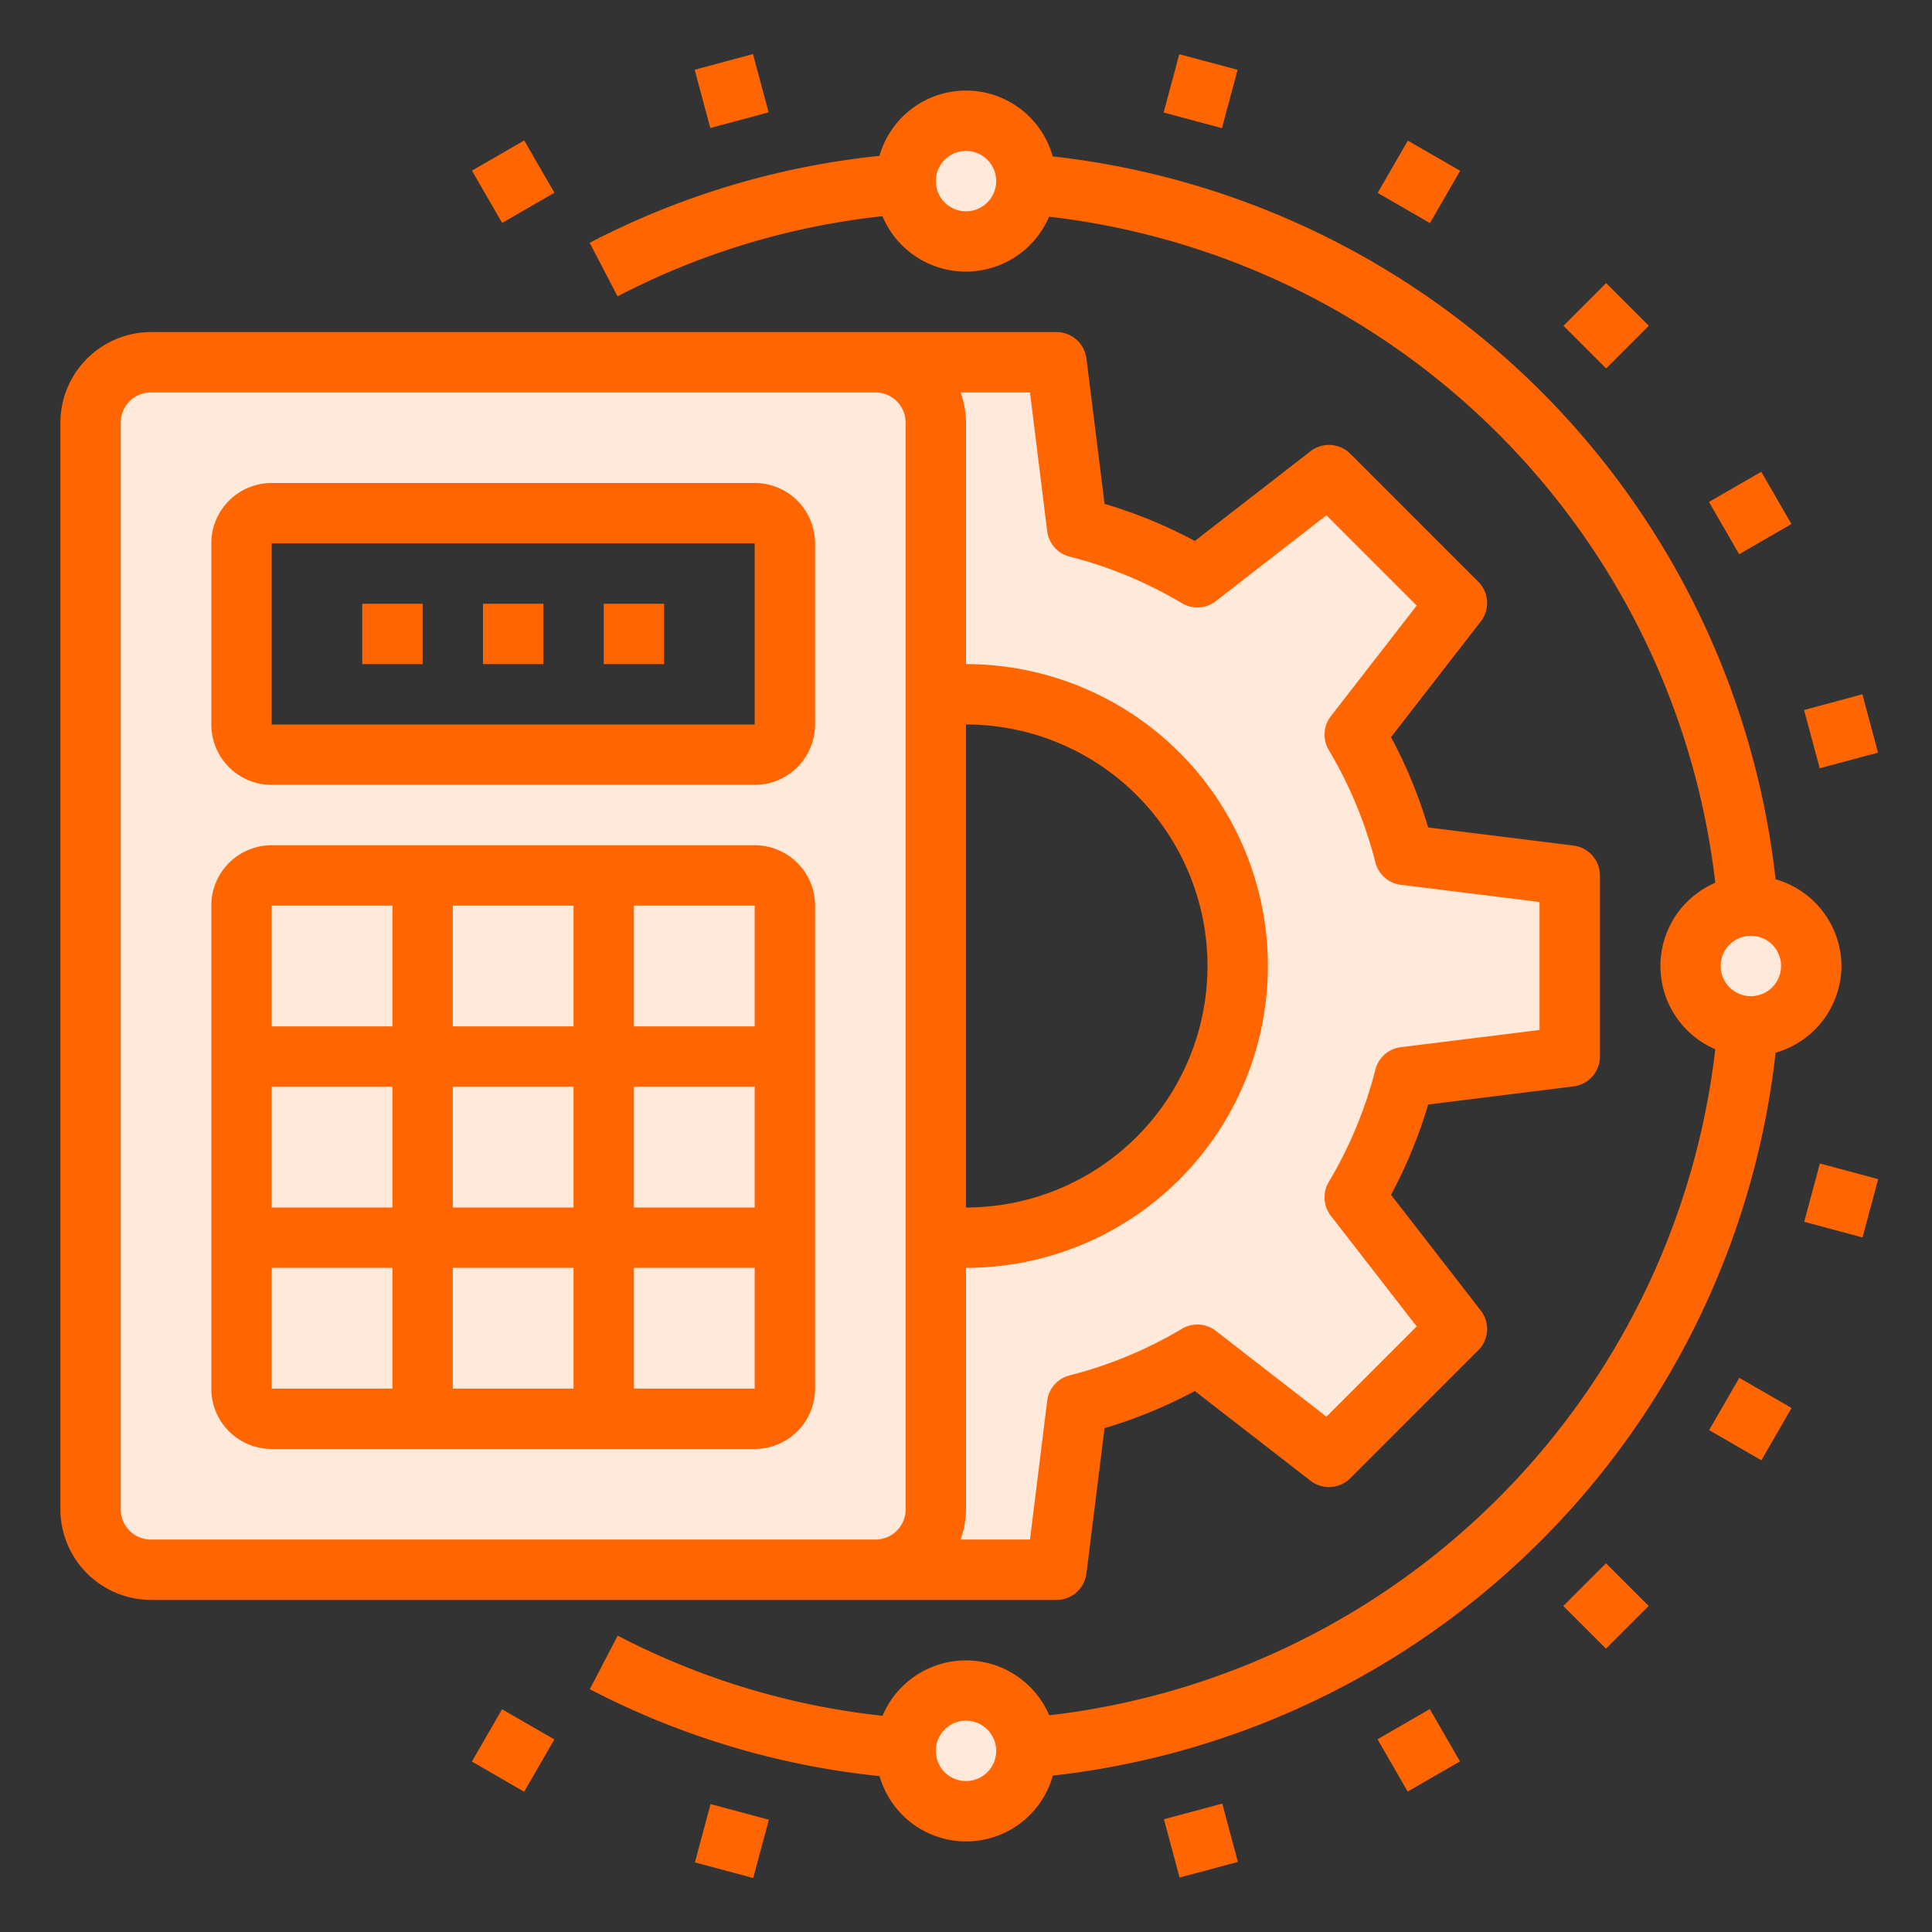
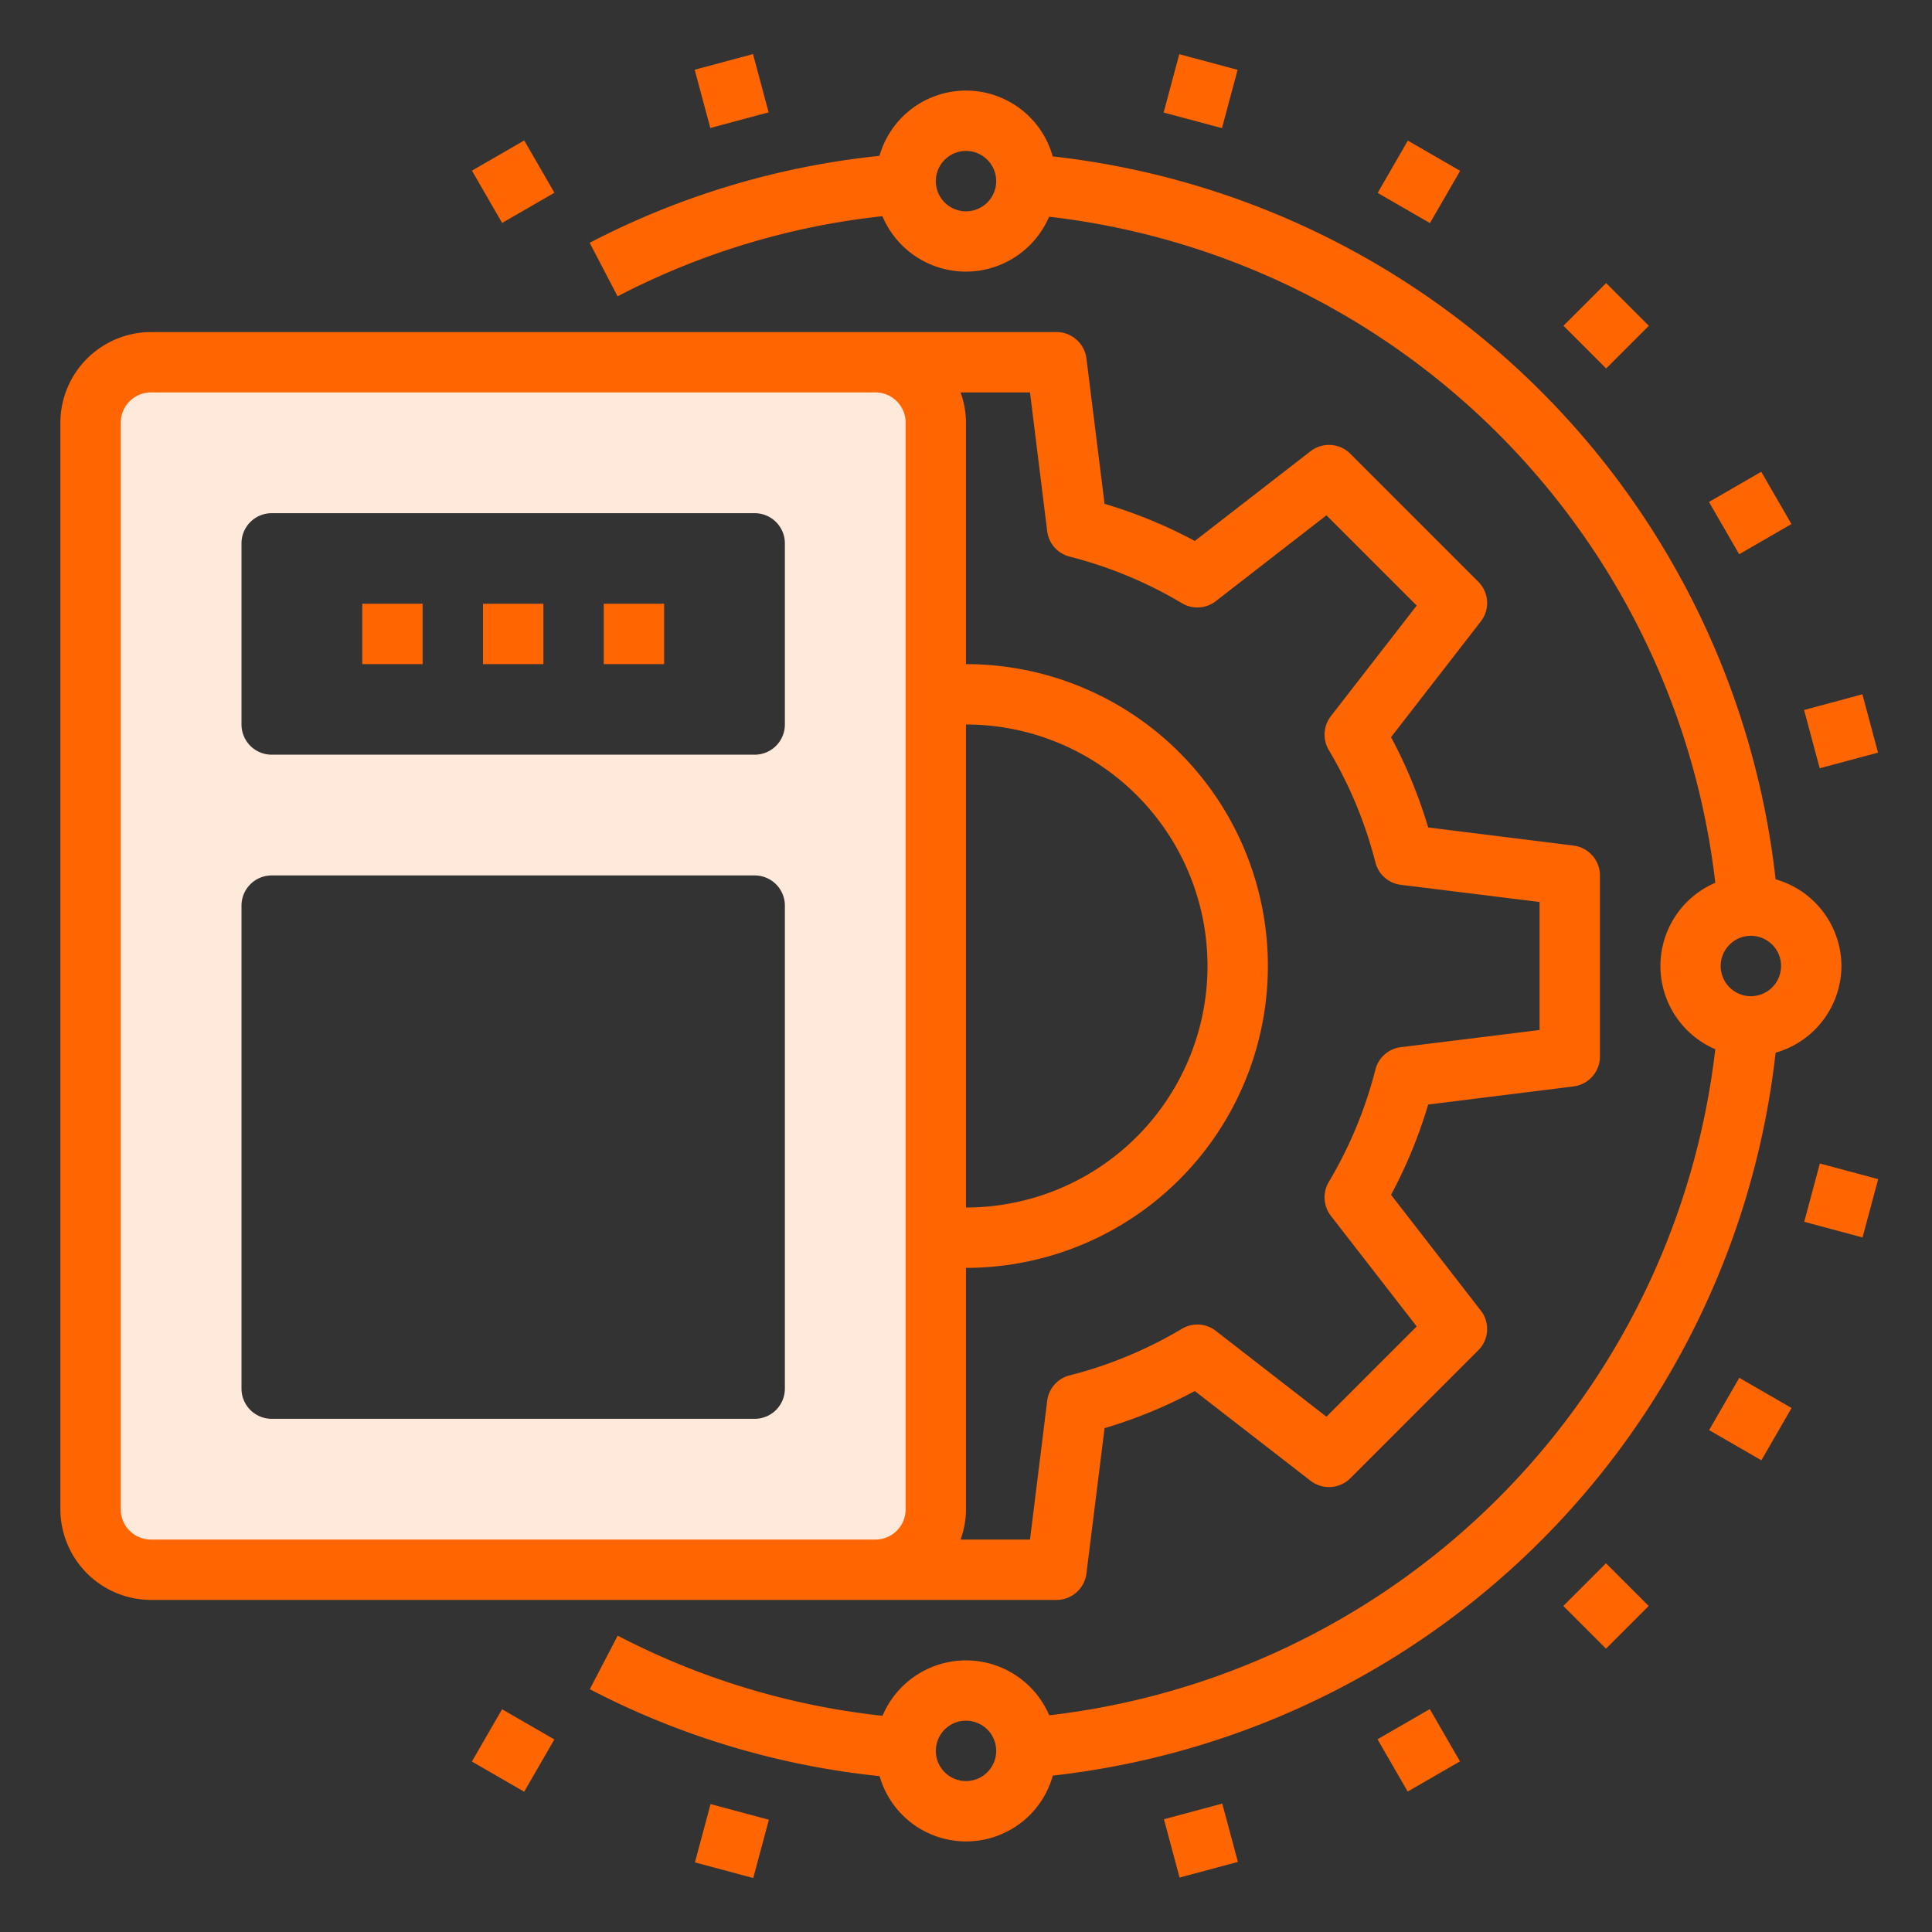
<svg xmlns="http://www.w3.org/2000/svg" version="1.1" width="512" height="512" x="0" y="0" viewBox="0 0 64 64" style="enable-background:new 0 0 512 512" xml:space="preserve" class="">
  <rect x="0" y="0" width="64" height="64" fill="#333333" stroke="none" />
  <g>
-     <path fill="#ffe9db" d="M52 29v6l-5.47.68a15.068 15.068 0 0 1-1.65 3.99l3.38 4.35-4.24 4.24-4.35-3.38a15.068 15.068 0 0 1-3.99 1.65L35 52h-6a2.006 2.006 0 0 0 2-2v-9.06a8.262 8.262 0 0 0 1 .06 9 9 0 0 0 0-18 8.262 8.262 0 0 0-1 .06V14a2.006 2.006 0 0 0-2-2h6l.68 5.47a15.068 15.068 0 0 1 3.99 1.65l4.35-3.38 4.24 4.24-3.38 4.35a15.068 15.068 0 0 1 1.65 3.99zM58 30h-.08a2 2 0 0 0 0 4H58a2 2 0 0 0 0-4zM32 4a2.006 2.006 0 0 0-2 2v.08a2 2 0 0 0 4 0V6a2.006 2.006 0 0 0-2-2zM32 56a2.018 2.018 0 0 0-2 1.92V58a2 2 0 0 0 4 0v-.08A2.018 2.018 0 0 0 32 56zM20 41v6h5a1 1 0 0 0 1-1v-5zM23.52 35H20v6h6v-6zM25 29h-5v6h6v-5a1 1 0 0 0-1-1zM14 29h6v6h-6zM14 35v6h6v-6zM18.09 41H14v6h6v-6z" opacity="1" data-original="#bddbff" class="" />
    <path fill="#ffe9db" d="M29 12H5a2.006 2.006 0 0 0-2 2v36a2.006 2.006 0 0 0 2 2h24a2.006 2.006 0 0 0 2-2V14a2.006 2.006 0 0 0-2-2zM8 18a1 1 0 0 1 1-1h16a1 1 0 0 1 1 1v6a1 1 0 0 1-1 1H9a1 1 0 0 1-1-1zm18 23v5a1 1 0 0 1-1 1H9a1 1 0 0 1-1-1V30a1 1 0 0 1 1-1h16a1 1 0 0 1 1 1z" opacity="1" data-original="#bddbff" class="" />
-     <path fill="#ffe9db" d="M12 35H8v6h6v-6zM12 29H9a1 1 0 0 0-1 1v5h6v-6zM8 41v5a1 1 0 0 0 1 1h5v-6z" opacity="1" data-original="#bddbff" class="" />
    <g fill="#3d9ae2">
-       <path d="M25 28H9a2 2 0 0 0-2 2v16a2 2 0 0 0 2 2h16a2 2 0 0 0 2-2V30a2 2 0 0 0-2-2zm0 6h-4v-4h4zm-10 6v-4h4v4zm4 2v4h-4v-4zm-6-2H9v-4h4zm2-6v-4h4v4zm6 2h4v4h-4zm-8-6v4H9v-4zM9 42h4v4H9zm12 4v-4h4v4zM25 16H9a2 2 0 0 0-2 2v6a2 2 0 0 0 2 2h16a2 2 0 0 0 2-2v-6a2 2 0 0 0-2-2zm0 8H9v-6h16z" fill="#ff6501" opacity="1" data-original="#3d9ae2" class="" />
      <path d="M20 20h2v2h-2zM16 20h2v2h-2zM12 20h2v2h-2z" fill="#ff6501" opacity="1" data-original="#3d9ae2" class="" />
      <path d="m52.12 28.01-4.81-.6a15.937 15.937 0 0 0-1.23-2.99l2.97-3.83a.994.994 0 0 0-.08-1.32l-4.24-4.24a1 1 0 0 0-1.32-.08l-3.83 2.97a15.937 15.937 0 0 0-2.99-1.23l-.6-4.81A1 1 0 0 0 35 11H5a3.009 3.009 0 0 0-3 3v36a3.009 3.009 0 0 0 3 3h30a1 1 0 0 0 .99-.88l.6-4.81a15.937 15.937 0 0 0 2.99-1.23l3.83 2.97a1 1 0 0 0 1.32-.08l4.24-4.24a.994.994 0 0 0 .08-1.32l-2.97-3.83a15.937 15.937 0 0 0 1.23-2.99l4.81-.6A1 1 0 0 0 53 35v-6a1 1 0 0 0-.88-.99zM30 50a1 1 0 0 1-1 1H5a1 1 0 0 1-1-1V14a1 1 0 0 1 1-1h24a1 1 0 0 1 1 1zm21-15.88-4.6.57a.992.992 0 0 0-.84.75 14.057 14.057 0 0 1-1.54 3.71 1 1 0 0 0 .07 1.13l2.84 3.66-2.99 2.99-3.66-2.84a.994.994 0 0 0-1.13-.07 14.057 14.057 0 0 1-3.71 1.54.992.992 0 0 0-.75.84l-.57 4.6h-2.3a3 3 0 0 0 .18-1v-8a10 10 0 0 0 0-20v-8a3 3 0 0 0-.18-1h2.3l.57 4.6a.992.992 0 0 0 .75.84 14.057 14.057 0 0 1 3.71 1.54.994.994 0 0 0 1.13-.07l3.66-2.84 2.99 2.99-2.84 3.66a1 1 0 0 0-.07 1.13 14.057 14.057 0 0 1 1.54 3.71.992.992 0 0 0 .84.75l4.6.57zM32 40V24a8 8 0 0 1 0 16z" fill="#ff6501" opacity="1" data-original="#3d9ae2" class="" />
      <path d="M61 32a3 3 0 0 0-2.181-2.872A27.125 27.125 0 0 0 34.872 5.181a2.981 2.981 0 0 0-5.738-.018 26.729 26.729 0 0 0-9.6 2.88l.924 1.774a24.728 24.728 0 0 1 8.773-2.655 3 3 0 0 0 5.522.017 25.117 25.117 0 0 1 22.068 22.064 3 3 0 0 0 0 5.514 25.116 25.116 0 0 1-22.064 22.064 3 3 0 0 0-5.522.017 24.728 24.728 0 0 1-8.773-2.655l-.924 1.774a26.729 26.729 0 0 0 9.6 2.88 2.981 2.981 0 0 0 5.738-.018 27.125 27.125 0 0 0 23.943-23.947A3 3 0 0 0 61 32zM32 7a1 1 0 1 1 1-1 1 1 0 0 1-1 1zm0 52a1 1 0 1 1 1-1 1 1 0 0 1-1 1zm26-26a1 1 0 1 1 1-1 1 1 0 0 1-1 1zM23.02 61.694l.518-1.932 1.932.518-.518 1.932zM15.632 58.353l1-1.732 1.732 1-1 1.732zM38.557 60.265l1.932-.518.518 1.932-1.932.518zM45.632 57.616l1.732-1 1 1.732-1.732 1zM51.787 53.2l1.414-1.414 1.414 1.414-1.414 1.414zM56.616 47.374l1-1.732 1.732 1-1 1.732zM59.767 40.474l.518-1.932 1.932.518-.518 1.932zM59.762 23.519 61.694 23l.518 1.932-1.932.518zM56.612 16.628l1.732-1 1 1.732-1.732 1zM51.792 10.792l1.414-1.414 1.414 1.414-1.414 1.414zM45.637 6.39l1-1.732 1.732 1-1 1.732zM38.547 3.727l.518-1.932 1.932.518-.518 1.932zM23.012 2.31l1.932-.519.518 1.932-1.932.518zM15.634 5.653l1.732-1 1 1.732-1.732 1z" fill="#ff6501" opacity="1" data-original="#3d9ae2" class="" />
    </g>
  </g>
</svg>